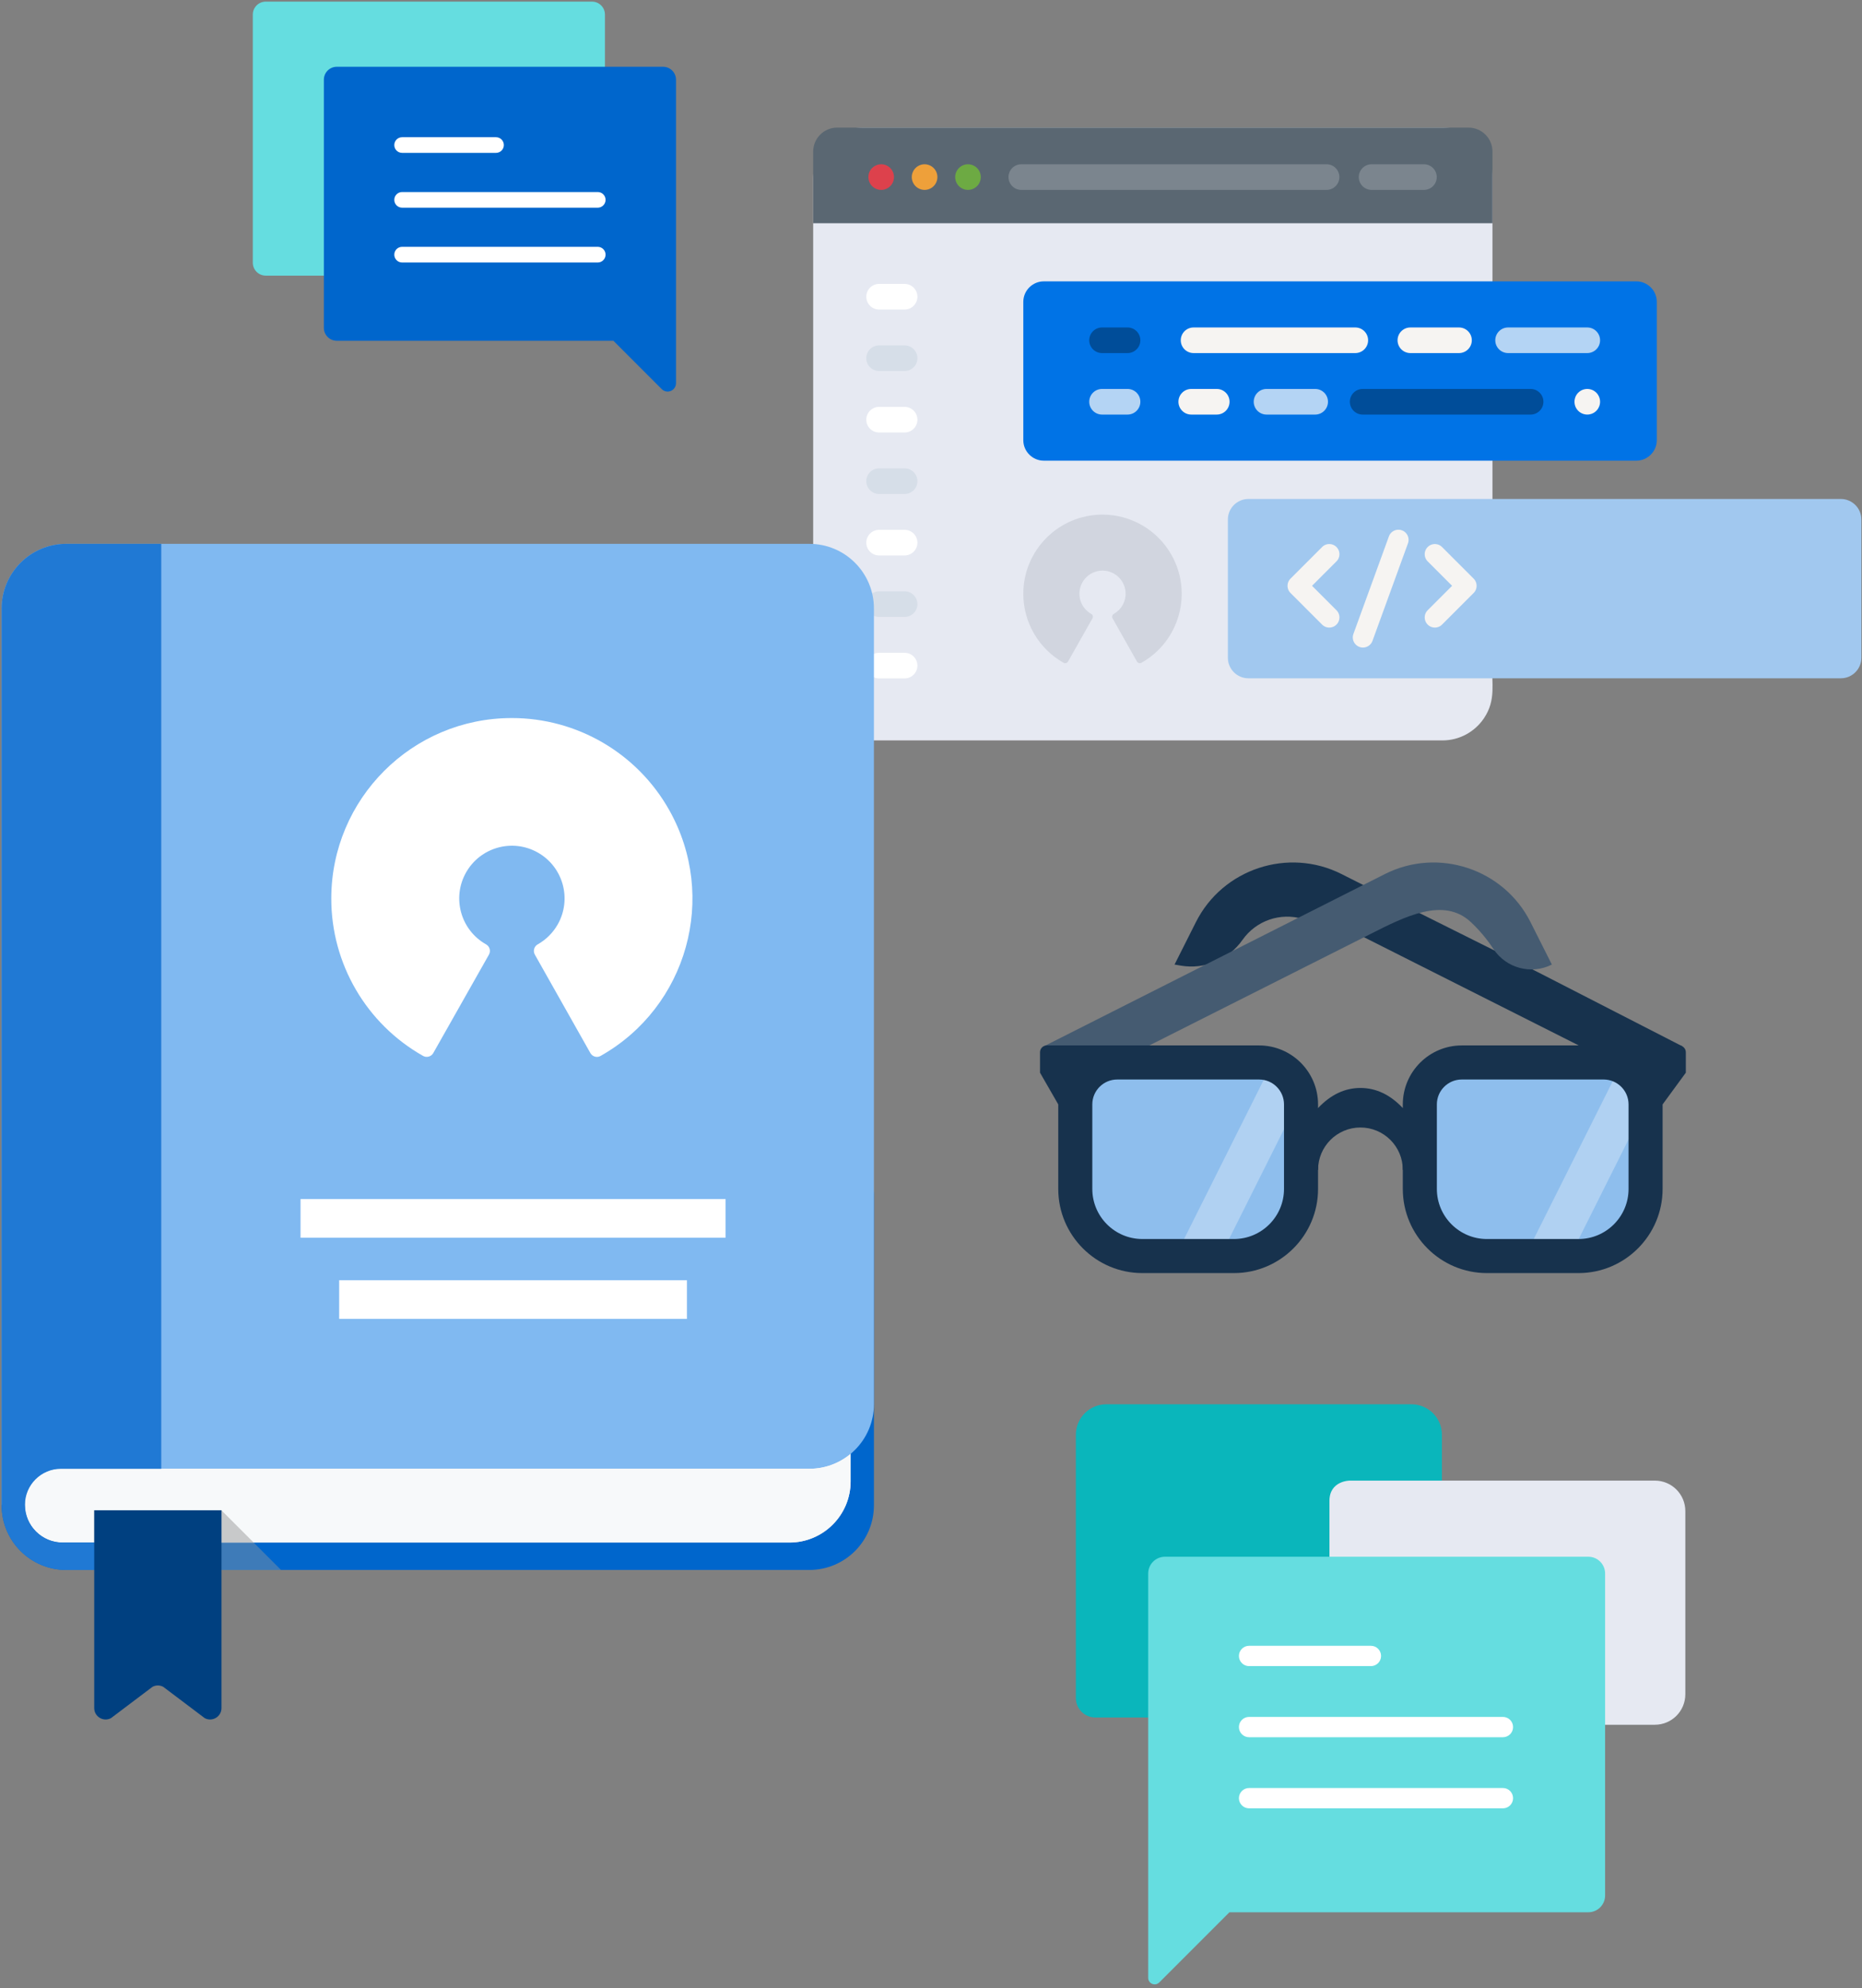
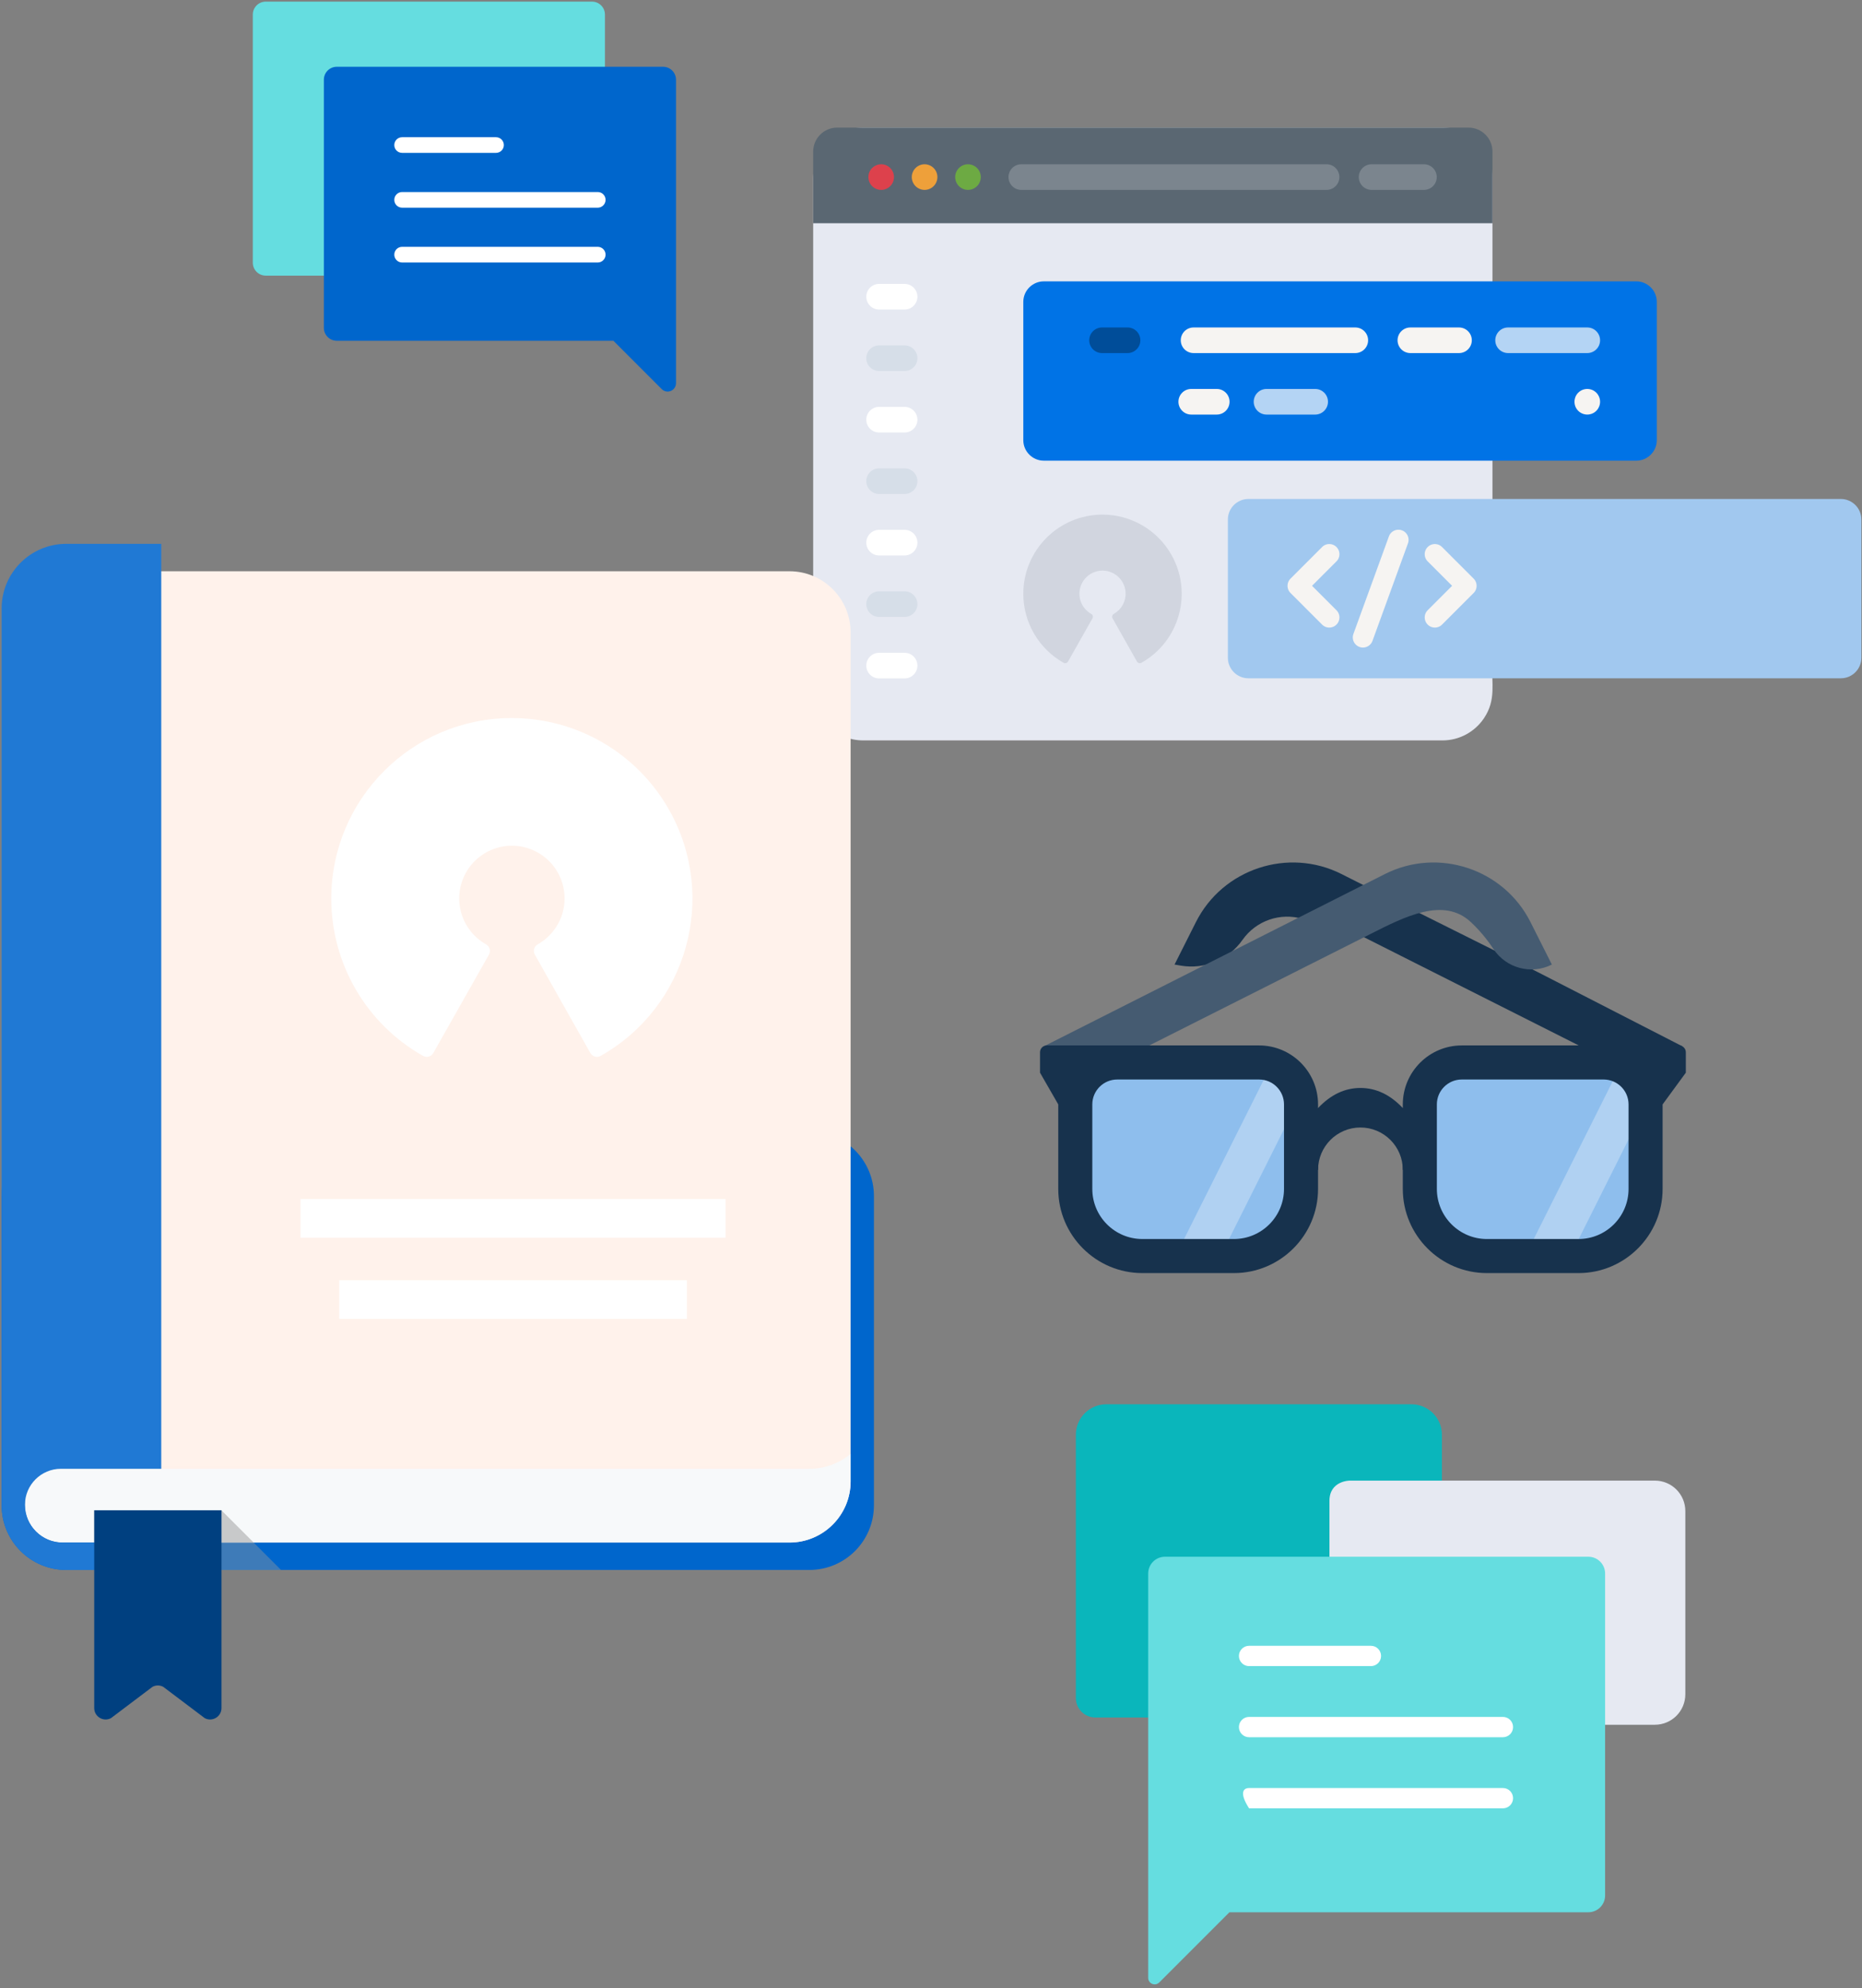
<svg xmlns="http://www.w3.org/2000/svg" width="446px" height="476px" viewBox="0 0 446 476" version="1.1">
  <rect x="0" y="0" width="446" height="476" fill="#808080" stroke="none" />
  <title>Group 14</title>
  <desc>Created with Sketch.</desc>
  <defs>
    <linearGradient x1="49.998%" y1="91.663%" x2="49.998%" y2="103.817%" id="linearGradient-1">
      <stop stop-color="#FFF2EB" offset="0%" />
      <stop stop-color="#F1DACB" offset="100%" />
    </linearGradient>
  </defs>
  <g id="Page-1" stroke="none" stroke-width="1" fill="none" fill-rule="evenodd">
    <g id="Group-14" transform="translate(0, -1)">
      <g id="Group-46-Copy-2" transform="translate(79.702, 31)">
        <g id="Group-40-Copy">
          <path d="M127.072,0.55 C120.464,0.55 115.076,5.904 115.076,12.546 C115.076,19.612 115.076,129.81 115.076,135.278 C115.076,141.886 120.43,147.273 127.072,147.273 C133.007,147.273 160.945,147.273 166.894,147.273 C181.695,147.273 250.717,147.273 265.789,147.273 C269.888,147.273 273.557,145.21 275.736,141.984 C278.766,137.499 277.48,133.475 277.785,129.008 L277.785,125.873 C277.785,80.772 277.785,53.608 277.785,12.546 C277.785,5.936 272.429,0.55 265.789,0.55 C239.331,0.55 153.686,0.55 127.072,0.55 Z" id="Fill-1" fill="#E6E9F2" />
          <path d="M184.374,93.21 C173.902,93.208 165.411,101.696 165.408,112.168 C165.407,119.009 169.091,125.32 175.047,128.684 C175.229,128.789 175.446,128.816 175.648,128.758 C175.849,128.702 176.019,128.569 176.122,128.388 L181.971,118.051 C182.186,117.671 182.052,117.19 181.673,116.975 C179.008,115.478 178.062,112.105 179.558,109.441 C181.055,106.777 184.427,105.83 187.092,107.327 C189.756,108.823 190.703,112.196 189.206,114.86 C188.709,115.746 187.977,116.477 187.092,116.975 C186.712,117.19 186.578,117.671 186.793,118.051 L192.626,128.388 C192.729,128.57 192.899,128.703 193.1,128.76 C193.169,128.78 193.24,128.79 193.312,128.79 C193.449,128.79 193.582,128.754 193.701,128.687 C202.822,123.541 206.044,111.976 200.898,102.855 C197.535,96.893 191.219,93.207 184.374,93.21" id="Fill-1" fill="#5A6772" opacity="0.15" />
-           <path d="M47.525,126.663 C21.724,126.658 0.804,147.569 0.799,173.37 C0.796,190.224 9.871,205.773 24.547,214.06 C24.995,214.318 25.529,214.384 26.027,214.243 C26.521,214.105 26.941,213.777 27.195,213.332 L41.605,187.864 C42.134,186.928 41.804,185.741 40.869,185.212 C34.305,181.525 31.973,173.215 35.66,166.651 C39.347,160.087 47.656,157.755 54.22,161.442 C60.784,165.128 63.117,173.438 59.43,180.002 C58.204,182.184 56.402,183.986 54.22,185.212 C53.285,185.741 52.956,186.928 53.484,187.864 L67.856,213.332 C68.109,213.779 68.529,214.108 69.024,214.247 C69.194,214.296 69.369,214.321 69.546,214.321 C69.882,214.32 70.212,214.233 70.504,214.068 C92.975,201.389 100.914,172.895 88.236,150.424 C79.949,135.736 64.39,126.654 47.525,126.663" id="Fill-1" fill="#FFFFFF" />
          <path d="M136.978,58.828 L130.866,58.828 C129.172,58.828 127.799,57.455 127.799,55.761 C127.799,54.067 129.172,52.695 130.866,52.695 L136.978,52.695 C138.671,52.695 140.044,54.068 140.044,55.761 C140.045,57.455 138.672,58.828 136.978,58.828" id="Fill-3" fill="#D6DEE8" />
          <path d="M136.978,44.108 L130.866,44.108 C129.172,44.108 127.799,42.736 127.799,41.042 C127.799,39.348 129.172,37.975 130.866,37.975 L136.978,37.975 C138.671,37.975 140.044,39.348 140.044,41.042 C140.045,42.735 138.672,44.108 136.978,44.108" id="Fill-4" fill="#FFFFFF" />
          <path d="M136.978,73.548 L130.866,73.548 C129.172,73.548 127.799,72.175 127.799,70.481 C127.799,68.787 129.172,67.415 130.866,67.415 L136.978,67.415 C138.671,67.415 140.044,68.788 140.044,70.481 C140.045,72.175 138.672,73.548 136.978,73.548" id="Fill-5" fill="#FFFFFF" />
          <path d="M136.978,88.268 L130.866,88.268 C129.172,88.268 127.799,86.895 127.799,85.201 C127.799,83.507 129.172,82.135 130.866,82.135 L136.978,82.135 C138.671,82.135 140.044,83.508 140.044,85.201 C140.045,86.895 138.672,88.268 136.978,88.268" id="Fill-6" fill="#D6DEE8" />
          <path d="M136.978,102.988 L130.866,102.988 C129.172,102.988 127.799,101.615 127.799,99.921 C127.799,98.227 129.172,96.854 130.866,96.854 L136.978,96.854 C138.671,96.854 140.044,98.227 140.044,99.921 C140.045,101.615 138.672,102.988 136.978,102.988" id="Fill-7" fill="#FFFFFF" />
          <path d="M136.978,117.708 L130.866,117.708 C129.172,117.708 127.799,116.335 127.799,114.641 C127.799,112.947 129.172,111.574 130.866,111.574 L136.978,111.574 C138.671,111.574 140.044,112.947 140.044,114.641 C140.045,116.335 138.672,117.708 136.978,117.708" id="Fill-8" fill="#D6DEE8" />
          <g id="Group-13" transform="translate(115.032, 0.093)">
            <path d="M21.946,132.334 L15.834,132.334 C14.14,132.334 12.767,130.961 12.767,129.267 C12.767,127.574 14.14,126.201 15.834,126.201 L21.946,126.201 C23.639,126.201 25.012,127.574 25.012,129.267 C25.013,130.961 23.64,132.334 21.946,132.334" id="Fill-9" fill="#FFFFFF" />
            <path d="M0.044,6.204 L0.044,23.36 L162.753,23.36 L162.753,6.204 C162.753,3.03 160.18,0.457 157.005,0.457 L5.791,0.457 C2.617,0.457 0.044,3.03 0.044,6.204 Z" id="Fill-11" fill="#5A6772" />
          </g>
          <g id="Group-22" transform="translate(165, 37)">
            <path d="M147.242,43.295 L5.315,43.295 C2.616,43.295 0.408,41.087 0.408,38.388 L0.408,5.271 C0.408,2.572 2.617,0.364 5.315,0.364 L147.242,0.364 C149.94,0.364 152.148,2.572 152.148,5.271 L152.148,38.388 C152.148,41.087 149.94,43.295 147.242,43.295" id="Fill-14" fill="#0073E6" />
-             <path d="M121.923,32.256 L81.69,32.256 C79.997,32.256 78.624,30.883 78.624,29.189 C78.624,27.495 79.997,26.123 81.69,26.123 L121.923,26.123 C123.617,26.123 124.99,27.495 124.99,29.189 C124.99,30.883 123.617,32.256 121.923,32.256" id="Fill-18" fill="#004D99" />
            <path d="M104.771,17.536 L93.118,17.536 C91.425,17.536 90.052,16.164 90.052,14.47 C90.052,12.776 91.425,11.403 93.118,11.403 L104.771,11.403 C106.465,11.403 107.838,12.776 107.838,14.47 C107.838,16.163 106.465,17.536 104.771,17.536" id="Fill-19" fill="#F6F4F2" />
            <path d="M135.493,17.536 L116.527,17.536 C114.833,17.536 113.46,16.164 113.46,14.47 C113.46,12.776 114.833,11.403 116.527,11.403 L135.493,11.403 C137.187,11.403 138.56,12.776 138.56,14.47 C138.56,16.163 137.187,17.536 135.493,17.536" id="Fill-20" fill="#B4D4F4" />
            <path d="M79.931,17.536 L41.19,17.536 C39.496,17.536 38.123,16.164 38.123,14.47 C38.123,12.776 39.496,11.403 41.19,11.403 L79.931,11.403 C81.625,11.403 82.998,12.776 82.998,14.47 C82.998,16.163 81.625,17.536 79.931,17.536" id="Fill-21" fill="#F6F4F2" />
            <path d="M70.318,32.256 L58.665,32.256 C56.972,32.256 55.599,30.883 55.599,29.189 C55.599,27.495 56.972,26.123 58.665,26.123 L70.318,26.123 C72.012,26.123 73.385,27.495 73.385,29.189 C73.385,30.883 72.012,32.256 70.318,32.256" id="Fill-22" fill="#B4D4F4" />
            <path d="M46.744,32.256 L40.632,32.256 C38.938,32.256 37.565,30.883 37.565,29.189 C37.565,27.495 38.938,26.123 40.632,26.123 L46.744,26.123 C48.437,26.123 49.81,27.495 49.81,29.189 C49.81,30.883 48.437,32.256 46.744,32.256" id="Fill-23" fill="#F6F4F2" />
-             <path d="M25.377,32.256 L19.265,32.256 C17.572,32.256 16.199,30.883 16.199,29.189 C16.199,27.495 17.572,26.123 19.265,26.123 L25.377,26.123 C27.071,26.123 28.444,27.495 28.444,29.189 C28.444,30.883 27.071,32.256 25.377,32.256" id="Fill-24" fill="#B4D4F4" />
            <path d="M25.377,17.536 L19.265,17.536 C17.572,17.536 16.199,16.164 16.199,14.47 C16.199,12.776 17.572,11.403 19.265,11.403 L25.377,11.403 C27.071,11.403 28.444,12.776 28.444,14.47 C28.444,16.163 27.071,17.536 25.377,17.536" id="Fill-25" fill="#004D99" />
            <path d="M135.493,32.256 C135.293,32.256 135.093,32.235 134.892,32.194 C134.696,32.157 134.504,32.096 134.32,32.022 C134.136,31.945 133.956,31.851 133.788,31.74 C133.62,31.626 133.465,31.499 133.322,31.356 C133.183,31.217 133.056,31.061 132.942,30.889 C132.831,30.726 132.737,30.546 132.66,30.362 C132.586,30.178 132.525,29.986 132.488,29.79 C132.366,29.191 132.427,28.611 132.66,28.015 C132.737,27.831 132.831,27.655 132.942,27.487 C133.056,27.32 133.183,27.16 133.322,27.021 C133.465,26.878 133.62,26.751 133.788,26.637 C133.956,26.526 134.136,26.433 134.32,26.354 C134.504,26.281 134.696,26.22 134.892,26.183 C135.289,26.101 135.698,26.101 136.09,26.183 C136.287,26.22 136.479,26.281 136.667,26.354 C136.851,26.432 137.031,26.526 137.194,26.637 C137.362,26.751 137.521,26.878 137.661,27.021 C137.804,27.16 137.93,27.32 138.041,27.487 C138.151,27.655 138.249,27.831 138.323,28.015 C138.401,28.203 138.462,28.395 138.499,28.591 C138.54,28.787 138.56,28.988 138.56,29.189 C138.56,29.389 138.54,29.589 138.499,29.79 C138.462,29.986 138.4,30.178 138.323,30.362 C138.249,30.546 138.151,30.726 138.041,30.889 C137.931,31.061 137.804,31.217 137.661,31.356 C137.522,31.499 137.362,31.626 137.194,31.74 C137.031,31.851 136.851,31.944 136.667,32.022 C136.479,32.096 136.286,32.157 136.09,32.194 C135.894,32.235 135.694,32.256 135.493,32.256" id="Fill-26" fill="#F6F4F2" />
          </g>
          <g id="Group-24" transform="translate(214, 89)">
            <path d="M147.242,43.398 L5.315,43.398 C2.616,43.398 0.408,41.19 0.408,38.491 L0.408,5.374 C0.408,2.675 2.617,0.467 5.315,0.467 L147.242,0.467 C149.94,0.467 152.148,2.675 152.148,5.374 L152.148,38.491 C152.148,41.19 149.94,43.398 147.242,43.398" id="Fill-15" fill="#A1C8EF" />
            <path d="M22.53,30.993 L14.962,23.425 C13.764,22.227 13.764,20.286 14.962,19.088 L22.53,11.52 C23.727,10.322 25.669,10.322 26.867,11.52 C28.064,12.718 28.064,14.659 26.867,15.857 L21.467,21.256 L26.867,26.656 C28.064,27.854 28.064,29.795 26.867,30.993 C25.669,32.191 23.727,32.19 22.53,30.993" id="Fill-27" stroke="#A1C8EF" stroke-width="1.272" fill="#F6F4F2" />
            <path d="M49.987,31.891 C49.202,31.891 48.417,31.592 47.819,30.993 C46.621,29.795 46.621,27.854 47.819,26.656 L53.218,21.257 L47.819,15.857 C46.621,14.659 46.621,12.718 47.819,11.52 C49.016,10.323 50.958,10.323 52.155,11.52 L59.724,19.088 C60.921,20.286 60.921,22.227 59.724,23.425 L52.155,30.994 C51.557,31.592 50.772,31.891 49.987,31.891" id="Fill-28" stroke="#A1C8EF" stroke-width="1.272" fill="#F6F4F2" />
            <path d="M31.713,36.491 C30.121,35.912 29.301,34.152 29.88,32.56 L38.38,9.207 C38.959,7.616 40.718,6.796 42.31,7.374 C43.902,7.953 44.722,9.713 44.143,11.305 L35.643,34.658 C35.069,36.236 33.318,37.074 31.713,36.491" id="Fill-29" stroke="#A1C8EF" stroke-width="1.272" fill="#F6F4F2" />
          </g>
          <g id="Group-39" transform="translate(128.196, 9.124)">
            <path d="M3.171,6.341 C2.365,6.341 1.572,6.014 1.004,5.442 C0.431,4.873 0.104,4.08 0.104,3.275 C0.104,0.785 2.892,-0.616 4.872,0.723 C5.04,0.838 5.199,0.964 5.338,1.107 C5.91,1.676 6.237,2.469 6.237,3.274 C6.237,4.08 5.91,4.873 5.338,5.441 C5.199,5.584 5.04,5.711 4.872,5.821 C4.708,5.932 4.528,6.03 4.344,6.104 C4.16,6.181 3.968,6.243 3.772,6.279 C3.571,6.32 3.371,6.341 3.171,6.341" id="Fill-30" fill="#DD414C" />
            <path d="M13.565,6.341 C13.364,6.341 13.163,6.321 12.967,6.28 C12.771,6.243 12.579,6.182 12.395,6.104 C12.207,6.03 12.031,5.932 11.863,5.822 C11.696,5.711 11.541,5.584 11.397,5.442 C10.825,4.873 10.498,4.08 10.498,3.275 C10.498,2.469 10.825,1.676 11.397,1.108 C11.541,0.965 11.696,0.838 11.863,0.724 C12.031,0.613 12.207,0.519 12.395,0.441 C12.579,0.368 12.771,0.306 12.967,0.265 C13.36,0.188 13.769,0.188 14.166,0.265 C14.362,0.306 14.554,0.368 14.738,0.441 C14.926,0.519 15.102,0.613 15.27,0.724 C15.437,0.838 15.593,0.965 15.736,1.108 C16.304,1.676 16.635,2.469 16.635,3.275 C16.635,4.08 16.304,4.873 15.736,5.442 C15.593,5.584 15.437,5.711 15.27,5.822 C15.102,5.932 14.926,6.03 14.738,6.104 C14.554,6.182 14.362,6.243 14.166,6.28 C13.965,6.32 13.765,6.341 13.565,6.341" id="Fill-31" fill="#EEA03A" />
            <path d="M23.962,6.341 C23.762,6.341 23.562,6.321 23.361,6.28 C23.165,6.243 22.973,6.182 22.789,6.104 C22.605,6.03 22.425,5.932 22.257,5.822 C22.089,5.711 21.934,5.584 21.791,5.442 C21.223,4.873 20.896,4.08 20.896,3.275 C20.896,3.074 20.916,2.874 20.953,2.673 C20.994,2.481 21.051,2.285 21.129,2.101 C21.206,1.917 21.3,1.737 21.411,1.574 C21.521,1.402 21.652,1.247 21.791,1.107 C21.934,0.964 22.089,0.838 22.257,0.723 C22.425,0.612 22.604,0.519 22.788,0.441 C22.973,0.367 23.165,0.306 23.361,0.265 C23.757,0.187 24.166,0.187 24.559,0.265 C24.755,0.306 24.947,0.367 25.131,0.441 C25.32,0.518 25.495,0.612 25.663,0.723 C25.83,0.838 25.986,0.964 26.129,1.107 C26.272,1.246 26.399,1.402 26.509,1.574 C26.619,1.737 26.718,1.917 26.791,2.101 C26.869,2.285 26.926,2.481 26.967,2.673 C27.008,2.874 27.028,3.074 27.028,3.275 C27.028,4.084 26.701,4.873 26.128,5.442 C25.985,5.584 25.83,5.711 25.662,5.822 C25.494,5.932 25.319,6.03 25.131,6.104 C24.947,6.182 24.755,6.243 24.558,6.28 C24.363,6.32 24.163,6.341 23.962,6.341" id="Fill-32" fill="#6DAA43" />
            <path d="M109.852,6.341 L36.73,6.341 C35.036,6.341 33.663,4.968 33.663,3.274 C33.663,1.58 35.036,0.208 36.73,0.208 L109.852,0.208 C111.545,0.208 112.918,1.581 112.918,3.274 C112.918,4.968 111.545,6.341 109.852,6.341" id="Fill-33" fill="#FFFFFF" opacity="0.2" />
            <path d="M133.175,6.341 L120.636,6.341 C118.942,6.341 117.569,4.968 117.569,3.274 C117.569,1.58 118.942,0.208 120.636,0.208 L133.175,0.208 C134.868,0.208 136.241,1.581 136.241,3.274 C136.241,4.968 134.868,6.341 133.175,6.341" id="Fill-34" fill="#FFFFFF" opacity="0.2" />
          </g>
        </g>
      </g>
      <g id="book" transform="translate(0.217, 131.21)">
        <path d="M193.645,245.67 L15.641,245.67 C7.099,245.67 0.176,238.746 0.176,230.204 L0.176,156.143 C0.175,147.602 7.099,140.678 15.641,140.678 L193.646,140.678 C202.188,140.678 209.111,147.602 209.111,156.143 L209.111,230.204 C209.111,238.746 202.187,245.67 193.645,245.67 Z" id="Shape" fill="#0066CC" fill-rule="nonzero" />
        <polygon id="Shape" fill="#9B9B9B" fill-rule="nonzero" opacity="0.4" style="mix-blend-mode: multiply;" points="67.098 245.67 52.834 231.406 22.353 231.406 22.353 245.67" />
        <path d="M188.89,239.107 L14.79,239.107 C9.801,239.107 5.757,235.063 5.757,230.074 L5.757,21.202 C5.757,13.117 12.311,6.563 20.397,6.563 L188.89,6.563 C196.975,6.563 203.53,13.117 203.53,21.202 L203.53,224.467 C203.529,232.552 196.975,239.107 188.89,239.107 Z" id="Shape" fill="url(#linearGradient-1)" fill-rule="nonzero" />
-         <path d="M193.646,0 L15.641,0 C7.099,0 0.175,6.924 0.175,15.465 L0.175,230.074 L5.757,230.074 C5.757,225.31 9.619,221.449 14.382,221.449 L193.645,221.449 C202.187,221.449 209.111,214.525 209.111,205.984 L209.111,15.465 C209.111,6.924 202.187,0 193.646,0 Z" id="Shape" fill="#80B9F1" fill-rule="nonzero" />
        <rect id="Rectangle-3" fill="#FFFFFF" x="71.77" y="156.875" width="101.807" height="9.255" />
        <rect id="Rectangle-3-Copy" fill="#FFFFFF" x="81.025" y="176.31" width="83.296" height="9.255" />
        <path d="M122.378,41.706 C98.499,41.701 79.137,61.055 79.133,84.935 C79.13,100.533 87.528,114.924 101.111,122.593 C101.526,122.832 102.02,122.893 102.481,122.763 C102.939,122.635 103.327,122.332 103.562,121.919 L116.899,98.349 C117.389,97.483 117.084,96.384 116.218,95.894 C110.143,92.482 107.985,84.791 111.397,78.716 C114.809,72.641 122.5,70.482 128.575,73.894 C134.65,77.307 136.808,84.998 133.396,91.072 C132.262,93.092 130.594,94.76 128.575,95.894 C127.709,96.384 127.404,97.483 127.893,98.349 L141.194,121.919 C141.429,122.333 141.818,122.638 142.276,122.766 C142.433,122.812 142.595,122.835 142.759,122.835 C143.07,122.834 143.375,122.754 143.646,122.6 C164.443,110.867 171.791,84.495 160.057,63.697 C152.387,50.103 137.987,41.698 122.378,41.706" id="Fill-1" fill="#FFFFFF" />
        <path d="M193.646,221.449 L14.382,221.449 C9.621,221.449 5.761,225.307 5.757,230.067 L5.757,230.074 C5.757,235.063 9.801,239.107 14.789,239.107 L188.89,239.107 C196.975,239.107 203.529,232.553 203.529,224.467 L203.529,217.877 C200.849,220.107 197.404,221.449 193.646,221.449 Z" id="Shape" fill="#F7F9FA" fill-rule="nonzero" />
        <path d="M14.789,239.107 C9.801,239.107 5.758,235.065 5.758,230.076 C5.758,227.695 6.721,225.538 8.284,223.975 C9.841,222.418 11.998,221.449 14.38,221.449 L38.41,221.449 L38.41,0 L15.641,0 C7.099,0 0.175,6.924 0.175,15.465 L0.175,230.204 C0.175,238.746 7.099,245.669 15.641,245.669 L38.41,245.669 L38.41,239.107 L14.789,239.107 L14.789,239.107 Z" id="Shape" fill="#2079D4" fill-rule="nonzero" />
        <polygon id="Shape" fill="#9B9B9B" fill-rule="nonzero" opacity="0.5" style="mix-blend-mode: multiply;" points="60.534 239.107 52.834 231.406 22.353 231.406 22.353 239.107" />
        <path d="M48.825,281.154 L38.873,273.648 C38.073,273.225 37.115,273.225 36.315,273.648 L26.363,281.154 C24.544,282.117 22.353,280.799 22.353,278.74 L22.353,231.389 L52.834,231.389 L52.834,278.74 C52.835,280.798 50.644,282.117 48.825,281.154 Z" id="Shape" fill="#004080" fill-rule="nonzero" />
      </g>
      <g id="chat" transform="translate(110.92, 47.954) scale(-1, 1) translate(-110.92, -47.954) translate(59.92, 0.454)" fill-rule="nonzero">
        <path d="M98.267,0.937 L20.117,0.937 C18.406,0.937 17.019,2.324 17.019,4.036 L17.019,19.681 L76.998,66.54 L98.267,66.54 C99.978,66.54 101.365,65.153 101.365,63.442 L101.365,4.036 C101.365,2.324 99.978,0.937 98.267,0.937 Z" id="Shape" fill="#65DDE0" />
        <path d="M3.098,16.532 C1.387,16.532 0,17.919 0,19.63 L0,82.134 L-1.46549439e-14,92.301 C-1.45196732e-14,93.405 0.895,94.301 2,94.301 C2.53,94.301 3.039,94.09 3.414,93.715 L14.995,82.134 L81.248,82.134 C82.959,82.134 84.346,80.747 84.346,79.036 L84.346,19.63 C84.346,17.919 82.959,16.532 81.248,16.532 L3.098,16.532 Z" id="Shape" fill="#0066CC" />
        <path d="M65.603,37.15 L43.11,37.15 C42.074,37.15 41.236,36.31 41.236,35.275 C41.236,34.241 42.074,33.401 43.11,33.401 L65.603,33.401 C66.639,33.401 67.477,34.241 67.477,35.275 C67.477,36.31 66.639,37.15 65.603,37.15 Z" id="Shape" fill="#FFFFFF" />
        <path d="M65.603,50.27 L18.744,50.27 C17.707,50.27 16.869,49.43 16.869,48.396 C16.869,47.361 17.707,46.521 18.744,46.521 L65.603,46.521 C66.639,46.521 67.477,47.361 67.477,48.396 C67.477,49.43 66.639,50.27 65.603,50.27 Z" id="Shape" fill="#FFFFFF" />
        <path d="M65.603,63.391 L18.744,63.391 C17.707,63.391 16.869,62.551 16.869,61.516 C16.869,60.482 17.707,59.642 18.744,59.642 L65.603,59.642 C66.639,59.642 67.477,60.482 67.477,61.516 C67.477,62.551 66.639,63.391 65.603,63.391 Z" id="Shape" fill="#FFFFFF" />
      </g>
      <g id="Group-21" transform="translate(257.202, 336.6)" fill-rule="nonzero">
        <g id="chat-bubble" transform="translate(0.027, 0.092)">
          <path d="M0.468,70.852 L0.468,34.623 L0.468,7.831 C0.468,3.788 3.731,0.525 7.774,0.525 L80.843,0.525 C84.886,0.525 88.15,3.788 88.15,7.831 L88.15,17.574 L88.15,70.852 C88.15,73.424 86.065,75.509 83.493,75.509 L5.124,75.509 C2.552,75.509 0.468,73.424 0.468,70.852 Z" id="Shape" fill="#0AB6BB" />
          <path d="M146.455,26.105 L146.455,69.946 C146.455,73.989 143.192,77.252 139.148,77.252 L134.277,77.252 L122.099,77.252 L61.209,77.252 C61.209,44.778 61.209,26.917 61.209,23.669 C61.209,18.798 66.08,18.798 66.08,18.798 L122.099,18.798 L139.148,18.798 C143.191,18.798 146.455,22.062 146.455,26.105 Z" id="Shape" fill="#E6E9F2" />
        </g>
        <g id="Group-20" transform="translate(16.972, 37.116)">
          <path d="M4.868,0 C2.648,0 0.848,1.8 0.848,4.02 L0.848,85.124 L0.848,100.834 C0.848,101.691 1.543,102.386 2.4,102.386 C2.812,102.386 3.207,102.222 3.498,101.931 L20.305,85.124 L106.273,85.124 C108.494,85.124 110.293,83.324 110.293,81.104 L110.293,4.02 C110.293,1.8 108.494,0 106.273,0 L4.868,0 Z" id="Shape" fill="#65DDE0" />
          <g id="Group-17" transform="translate(21.834, 20.717)" fill="#FFFFFF">
            <path d="M32.364,5.473 L3.179,5.473 C1.834,5.473 0.747,4.384 0.747,3.041 C0.747,1.699 1.834,0.609 3.179,0.609 L32.364,0.609 C33.709,0.609 34.796,1.699 34.796,3.041 C34.796,4.384 33.709,5.473 32.364,5.473 Z" id="Shape" />
            <path d="M63.982,22.498 L3.179,22.498 C1.834,22.498 0.747,21.409 0.747,20.066 C0.747,18.724 1.834,17.634 3.179,17.634 L63.982,17.634 C65.327,17.634 66.414,18.724 66.414,20.066 C66.414,21.409 65.327,22.498 63.982,22.498 Z" id="Shape" />
-             <path d="M63.982,39.523 L3.179,39.523 C1.834,39.523 0.747,38.433 0.747,37.091 C0.747,35.748 1.834,34.659 3.179,34.659 L63.982,34.659 C65.327,34.659 66.414,35.748 66.414,37.091 C66.414,38.433 65.327,39.523 63.982,39.523 Z" id="Shape" />
+             <path d="M63.982,39.523 L3.179,39.523 C0.747,35.748 1.834,34.659 3.179,34.659 L63.982,34.659 C65.327,34.659 66.414,35.748 66.414,37.091 C66.414,38.433 65.327,39.523 63.982,39.523 Z" id="Shape" />
          </g>
        </g>
      </g>
      <g id="Group-23" transform="translate(249.111, 207.1)">
        <path d="M52.17,93.132 L18.8,93.132 C13.403,93.132 8.988,88.717 8.988,83.321 L8.988,58.855 C8.988,53.458 13.403,49.043 18.8,49.043 L52.17,49.043 C57.566,49.043 61.981,53.458 61.981,58.855 L61.981,83.321 C61.981,88.717 57.566,93.132 52.17,93.132" id="Fill-1" fill="#8EBEED" />
        <path d="M134.7,93.132 L101.33,93.132 C95.934,93.132 91.519,88.717 91.519,83.321 L91.519,58.855 C91.519,53.458 95.934,49.043 101.33,49.043 L134.7,49.043 C140.096,49.043 144.512,53.458 144.512,58.855 L144.512,83.321 C144.512,88.717 140.096,93.132 134.7,93.132" id="Fill-2" fill="#8EBEED" />
        <polyline id="Fill-3" fill="#FFFFFF" opacity="0.3" points="33.672 92.216 55.221 49.174 63.834 53.486 42.284 96.528 33.672 92.216" />
        <polyline id="Fill-5" fill="#FFFFFF" opacity="0.3" points="117.764 91.547 139.314 48.506 147.927 52.817 126.377 95.859 117.764 91.547" />
        <g id="Group-12" transform="translate(0, 0.166)">
          <path d="M32.225,24.67 L37.353,14.489 C43.772,1.745 59.451,-3.43 72.195,2.989 L77.416,5.619 L119.314,26.524 L153.83,44.228 L152.643,48.876 L129.04,48.876 L129.04,44.034 L77.809,18.229 L62.993,13.761 C57.584,12.13 51.738,14.151 48.492,18.776 L48.492,18.776 C45.171,23.507 39.421,25.902 33.723,24.927 L32.225,24.67 Z" id="Fill-8" fill="#17324D" />
          <path d="M79.316,17.272 C87.277,13.262 96.673,8.394 103.178,14.489 C105.235,16.416 107.041,18.562 108.595,20.925 L108.595,20.926 C111.637,25.55 117.662,27.161 122.606,24.671 L117.478,14.489 C111.059,1.745 95.38,-3.43 82.636,2.989 L1.132,44.138 L0.408,49.608 L26.193,49.608 L26.185,44.034 L79.316,17.272 Z" id="Fill-9" fill="#455B71" />
          <path d="M76.75,63.682 C71.144,63.682 66.6,68.226 66.6,73.832 L62.159,73.832 L62.159,59.027 L66.6,59.027 C69.629,55.82 73.013,54.217 76.75,54.217 C80.487,54.217 83.871,55.82 86.9,59.027 L91.053,59.027 L91.053,73.832 L86.9,73.832 C86.9,68.226 82.356,63.682 76.75,63.682 Z" id="Fill-10" fill="#17324D" />
          <path d="M58.443,78.393 C58.443,85.004 53.065,90.382 46.454,90.382 L24.516,90.382 C17.905,90.382 12.527,85.004 12.527,78.393 L12.527,58.154 C12.527,54.866 15.202,52.19 18.491,52.19 L52.479,52.19 C55.768,52.19 58.443,54.866 58.443,58.154 L58.443,78.393 Z M4.37,78.393 C4.37,89.501 13.408,98.539 24.516,98.539 L46.454,98.539 C57.562,98.539 66.599,89.501 66.599,78.393 L66.599,58.154 C66.599,50.368 60.265,44.034 52.479,44.034 L1.631,44.034 C0.734,44.034 0,44.768 0,45.665 L0,50.559 L4.37,58.154 L4.37,78.393 Z" id="Fill-11" fill="#17324D" />
        </g>
        <path d="M140.973,58.321 L140.973,78.559 C140.973,85.17 135.595,90.549 128.984,90.549 L107.046,90.549 C100.435,90.549 95.057,85.17 95.057,78.559 L95.057,58.321 C95.057,55.032 97.732,52.356 101.021,52.356 L135.009,52.356 C138.298,52.357 140.973,55.032 140.973,58.321 Z M154.691,50.725 L154.691,45.832 C154.691,44.934 153.957,44.2 153.06,44.2 L101.021,44.2 C93.235,44.2 86.9,50.535 86.9,58.321 L86.9,78.559 C86.9,89.668 95.938,98.705 107.046,98.705 L128.984,98.705 C140.092,98.705 149.129,89.668 149.129,78.559 L149.129,58.321 L154.691,50.725 Z" id="Fill-13" fill="#17324D" />
      </g>
    </g>
  </g>
</svg>